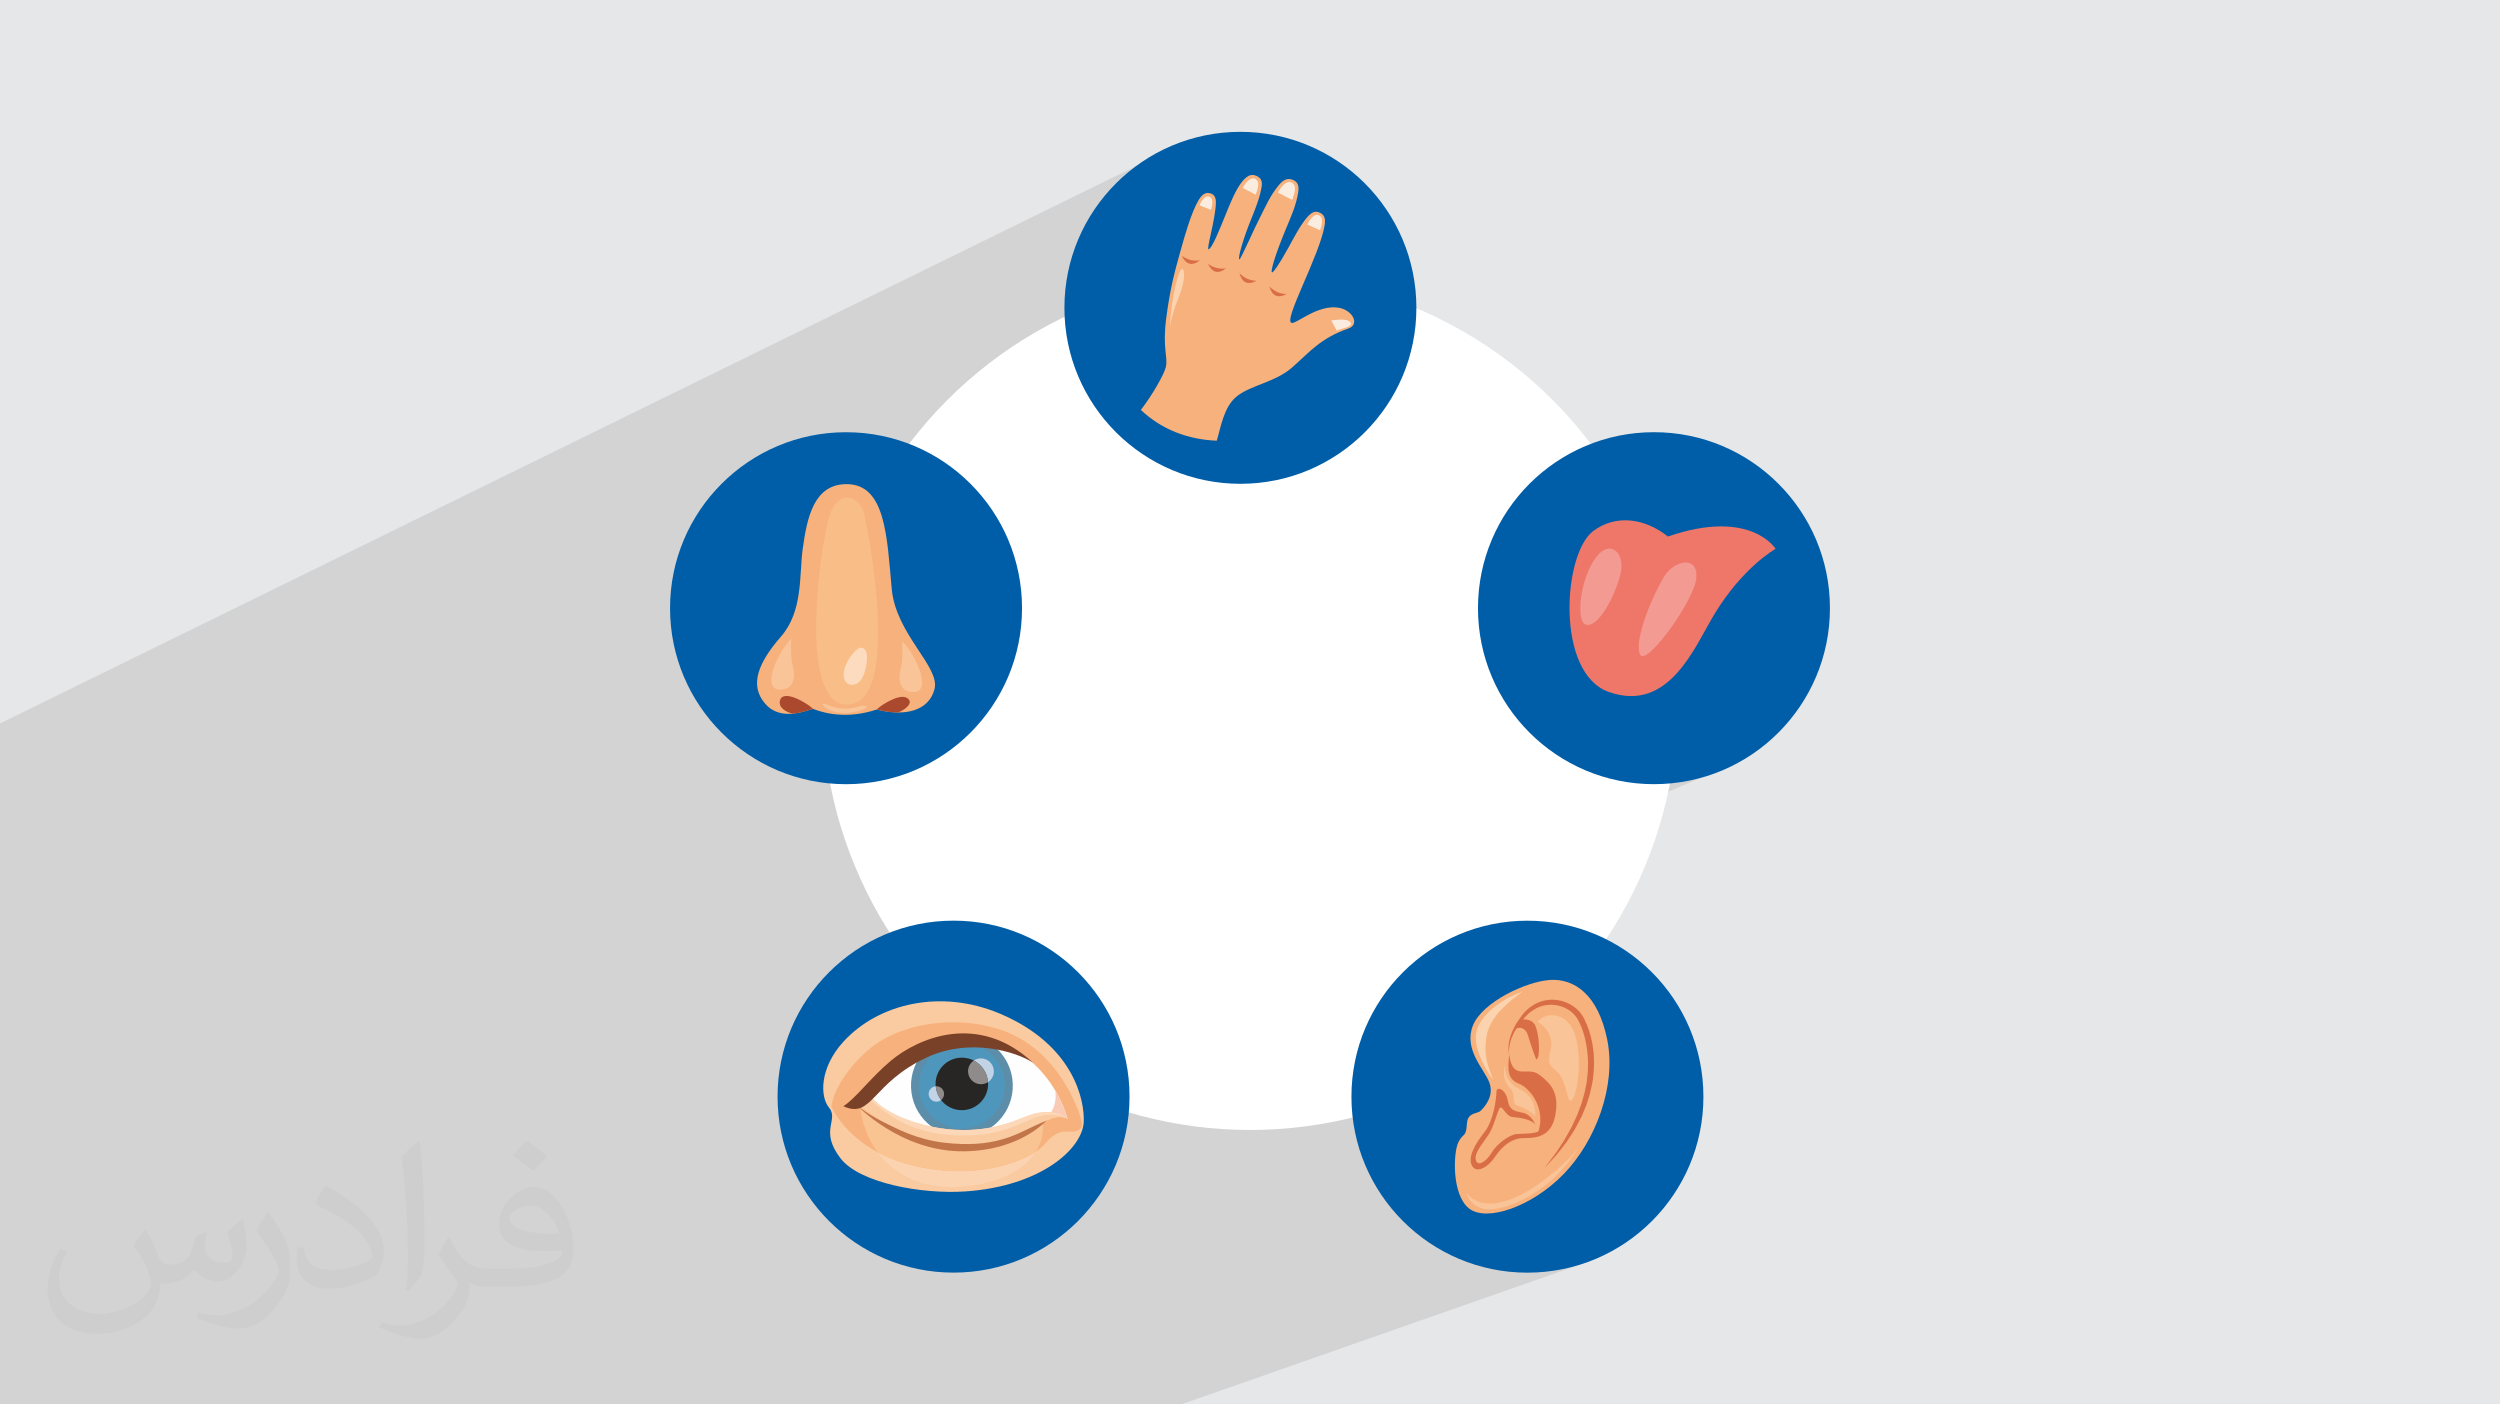
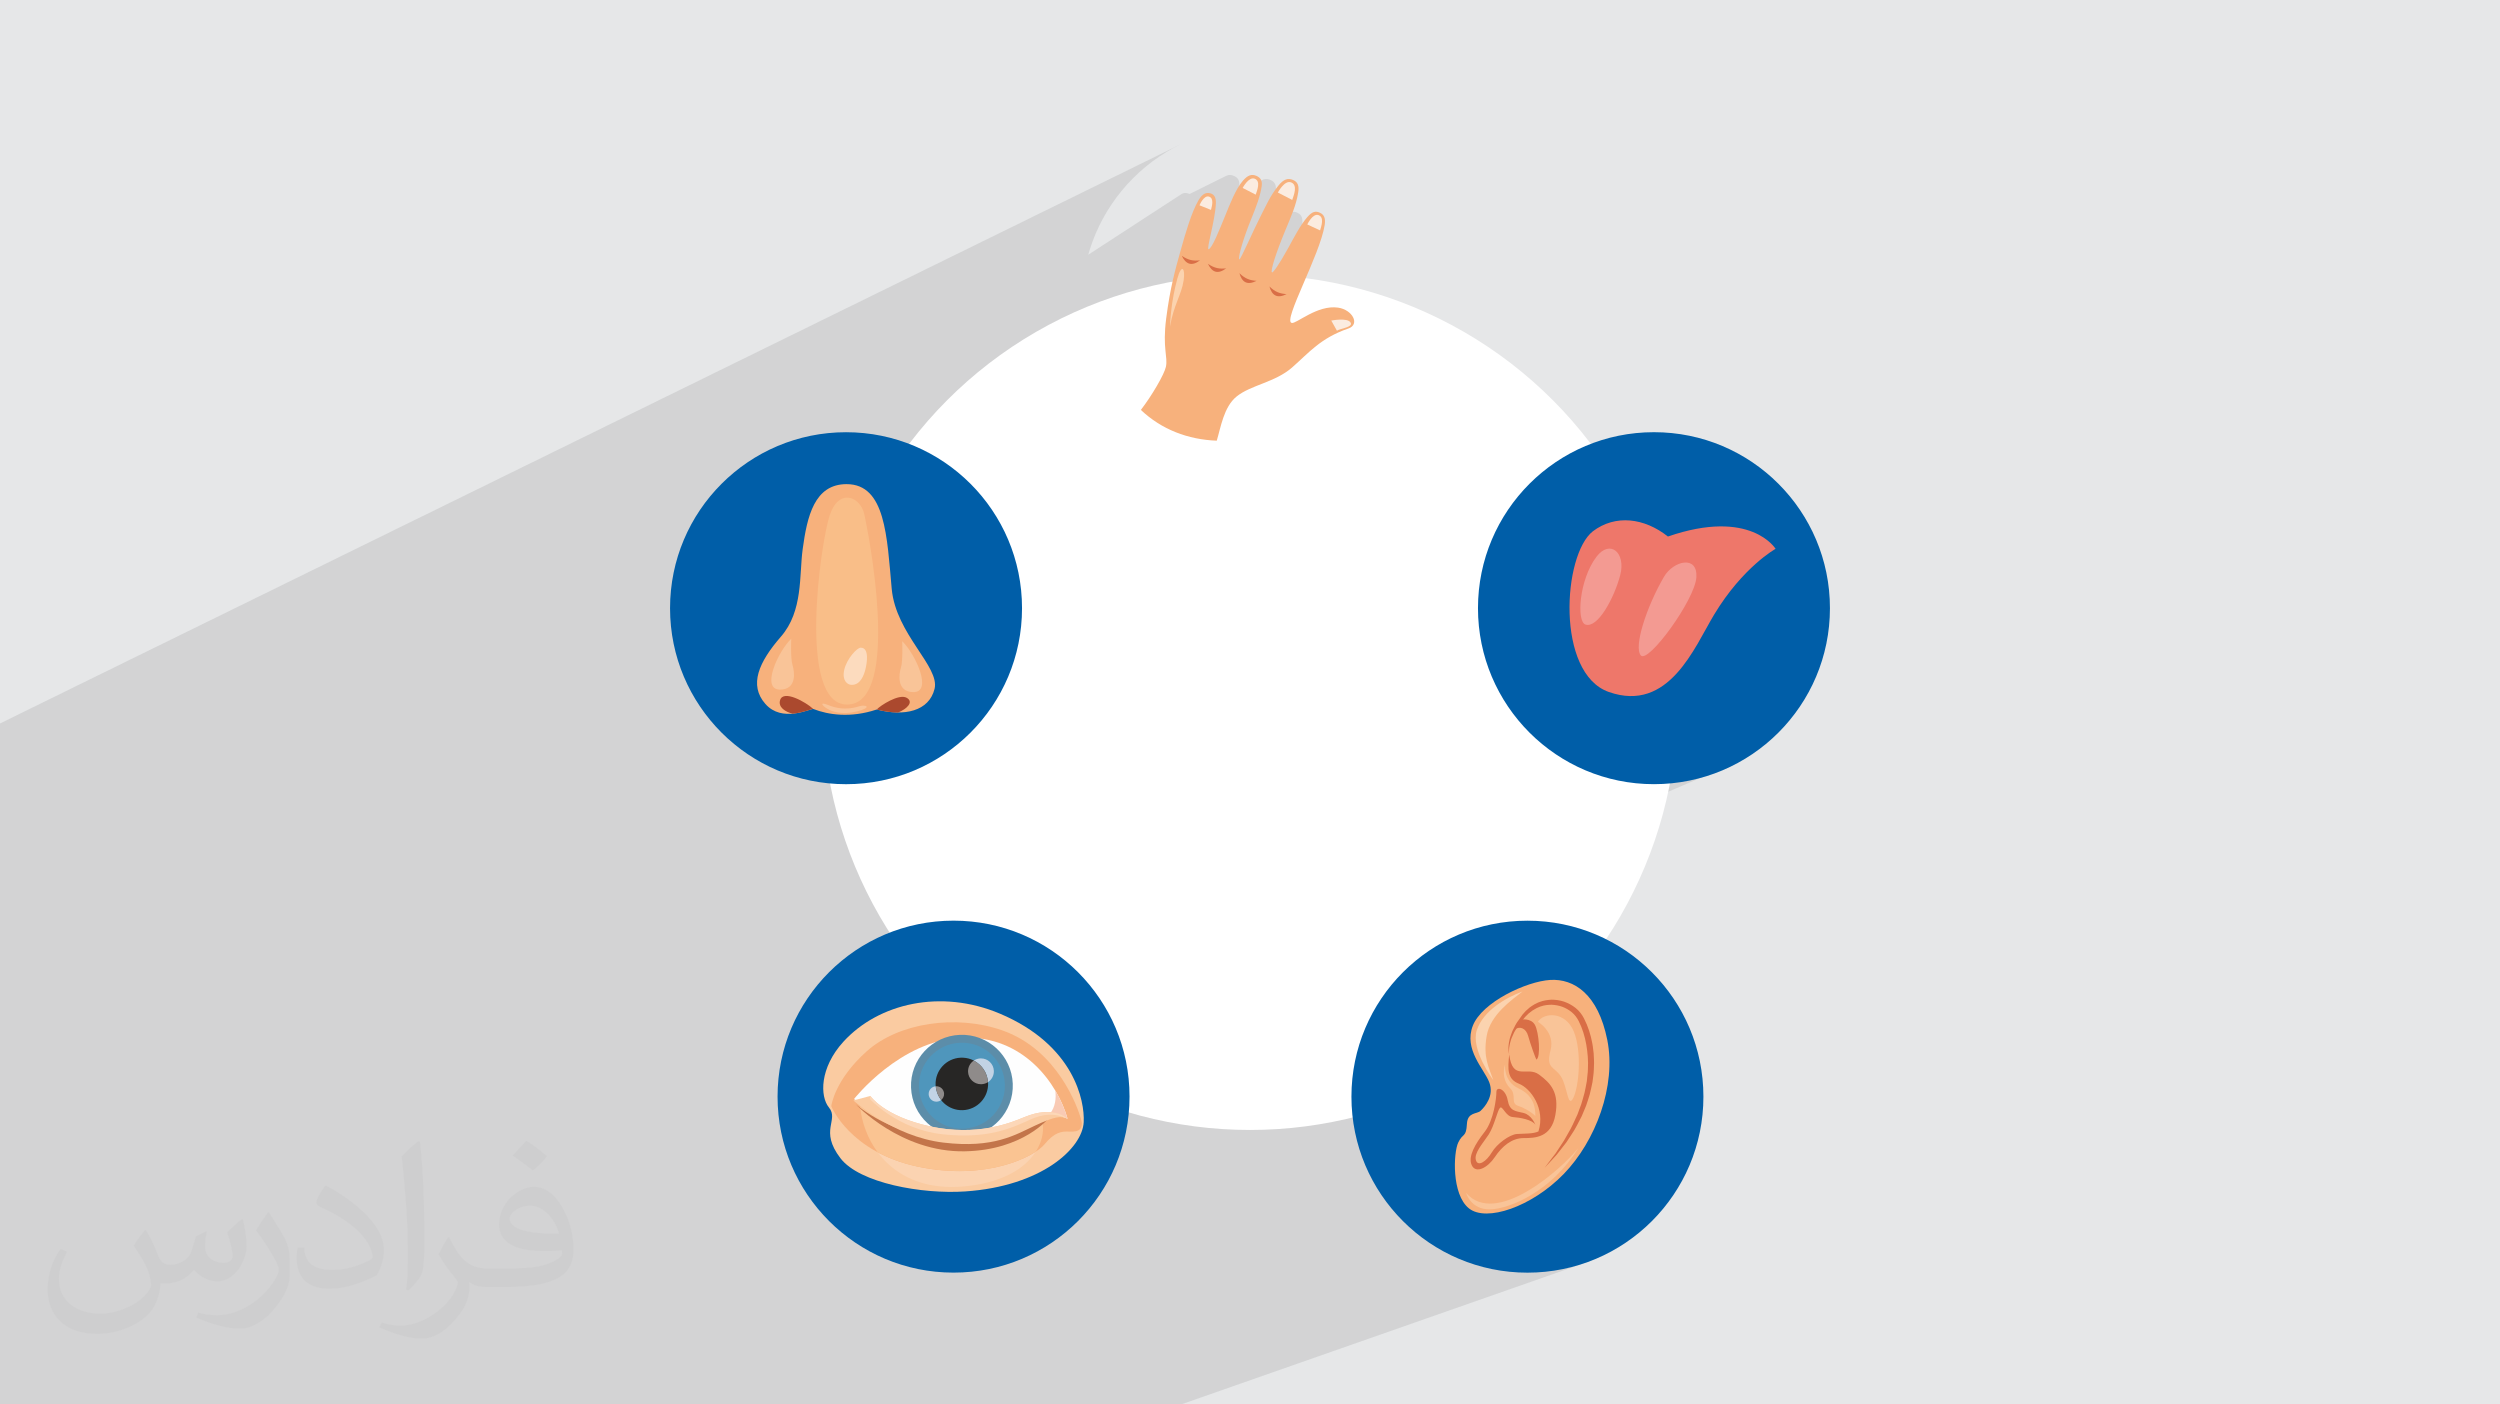
<svg xmlns="http://www.w3.org/2000/svg" xml:space="preserve" width="94.192mm" height="52.917mm" version="1.0" style="shape-rendering:geometricPrecision; text-rendering:geometricPrecision; image-rendering:optimizeQuality; fill-rule:evenodd; clip-rule:evenodd" viewBox="0 0 9404.92 5283.66">
  <defs>
    <style type="text/css">
   
    .fil3 {fill:white}
    .fil13 {fill:#FEFEFE;fill-rule:nonzero}
    .fil9 {fill:#FCDBBE;fill-rule:nonzero}
    .fil21 {fill:#FCD7B8;fill-rule:nonzero}
    .fil11 {fill:#FBD3B1;fill-rule:nonzero}
    .fil24 {fill:#FBD3AF;fill-rule:nonzero}
    .fil10 {fill:#FACBA1;fill-rule:nonzero}
    .fil14 {fill:#F9CAB4;fill-rule:nonzero}
    .fil8 {fill:#F9C498;fill-rule:nonzero}
    .fil12 {fill:#FAC492;fill-rule:nonzero}
    .fil7 {fill:#F9BE88;fill-rule:nonzero}
    .fil5 {fill:#F7B17C;fill-rule:nonzero}
    .fil27 {fill:#F39A92;fill-rule:nonzero}
    .fil26 {fill:#EE776A;fill-rule:nonzero}
    .fil25 {fill:#FBECE0;fill-rule:nonzero}
    .fil23 {fill:#D96E46;fill-rule:nonzero}
    .fil22 {fill:#7A4129;fill-rule:nonzero}
    .fil20 {fill:#C3754A;fill-rule:nonzero}
    .fil6 {fill:#AB492E;fill-rule:nonzero}
    .fil18 {fill:#C2D3E5;fill-rule:nonzero}
    .fil19 {fill:#8F8B8A;fill-rule:nonzero}
    .fil15 {fill:#5C8DA9;fill-rule:nonzero}
    .fil16 {fill:#4F96BC;fill-rule:nonzero}
    .fil17 {fill:#272625;fill-rule:nonzero}
    .fil4 {fill:#005EA8;fill-rule:nonzero}
    .fil2 {fill:#373435;fill-opacity:0.031}
    .fil1 {fill:#2B2A29;fill-opacity:0.102}
    .fil0 {fill:#E6E7E8}
   
  </style>
  </defs>
  <g id="Layer_x0020_1">
    <polygon class="fil0" points="-0,0 9404.92,0 9404.92,5283.66 -0,5283.66 " />
    <polygon class="fil1" points="-0,4960.98 -0,4950.45 -0,4923.07 -0,4900.87 -0,4880.61 -0,4835.42 -0,4776.06 -0,4764.95 -0,4733.8 -0,4650.34 -0,4408.16 -0,4401.5 -0,4349.89 -0,4203.78 -0,4185.64 -0,4162.16 -0,4149.09 -0,4143.6 -0,4132.38 -0,4120.65 -0,4117.69 -0,4086.26 -0,4078.39 -0,4060.57 -0,4040.04 -0,4037.09 -0,4023.59 -0,4022.08 -0,4007.1 -0,3987.16 -0,3956.52 -0,3949.61 -0,3949.11 -0,3948.1 -0,3926.51 -0,3920.95 -0,3905.26 -0,3904.36 -0,3769.76 -0,3762.81 -0,3753.57 -0,3655.08 -0,3655.01 -0,3650.23 -0,3646.18 -0,3606.19 -0,3603.5 -0,3599.96 -0,3595.7 -0,3595.49 -0,3590.72 -0,3553.85 -0,3522.21 -0,3502.37 -0,3499.88 -0,3499.18 -0,3457.12 -0,3401.74 -0,3397.58 -0,3364.74 -0,3345.27 -0,3322.29 -0,3319.4 -0,3307.21 -0,3306.54 -0,3303.61 -0,3253.9 -0,3242.32 -0,3231.98 -0,3218.47 -0,3208.56 -0,3202.64 -0,3185.88 -0,3185.24 -0,3184.88 -0,3172.54 -0,3172.45 -0,3172.35 -0,3151.95 -0,3149.94 -0,3147.89 -0,3125.64 -0,3103.69 -0,3098.41 -0,3094.42 -0,3084.95 -0,3084.78 -0,3074.18 -0,3051.05 -0,3035.35 -0,3033 -0,3022.19 -0,3021.23 -0,3005 -0,2999.72 -0,2985.99 -0,2978.92 -0,2965.68 -0,2962.52 -0,2961.54 -0,2949.12 -0,2948.72 -0,2943.85 -0,2935.89 -0,2721.63 4444.24,541.26 4415.69,555.89 4387.97,571.82 4361.11,589.05 4335.15,607.51 4310.13,627.16 4286.11,647.97 4263.12,669.89 4241.2,692.88 4220.39,716.9 4200.74,741.92 4182.28,767.88 4165.05,794.74 4149.12,822.46 4134.49,851.01 4121.24,880.34 4109.38,910.4 4098.97,941.17 4094.12,958.23 4446.4,729.02 4451.96,726.86 4457.46,725.97 4462.91,726.15 4468.32,727.23 4472.9,728.85 4474.92,729.95 4610.24,662.85 4616.3,660 4622.38,658.47 4628.55,658.23 4634.91,659.27 4641.54,661.56 4646.92,664.21 4651.59,667.37 4655.48,671.1 4658.54,675.51 4660.72,680.66 4661.97,686.66 4662.23,693.58 4661.45,701.53 4660.26,708.6 4658.88,715.66 4657.46,722.11 4745.57,678.61 4752.34,675.38 4759.14,673.69 4766.09,673.5 4773.24,674.79 4780.67,677.52 4786.23,680.55 4790.91,684.21 4794.65,688.64 4797.45,693.92 4799.28,700.14 4800.11,707.42 4799.93,715.85 4798.71,725.53 4797.1,734.3 4795.27,742.91 4793.24,751.38 4791.02,759.76 4788.6,768.08 4786,776.36 4783.22,784.66 4780.26,792.99 4777.14,801.4 4773.85,809.91 4770.41,818.57 4766.81,827.4 4763.08,836.44 4759.26,845.59 4852.18,800.17 4857.88,797.72 4863.52,796.58 4869.21,796.7 4875.05,798.01 4881.13,800.47 4886.04,803.24 4890.32,806.63 4893.88,810.74 4896.66,815.7 4898.58,821.61 4899.6,828.61 4899.62,836.79 4898.58,846.3 4896.57,857.36 4893.88,869.13 4890.59,881.57 4886.73,894.58 4882.37,908.11 4877.56,922.07 4872.35,936.41 4866.81,951.07 4860.98,965.96 4854.92,981 4848.69,996.16 4842.34,1011.35 4835.92,1026.49 4829.49,1041.52 4823.11,1056.38 4816.83,1070.99 4810.7,1085.29 4804.78,1099.2 4799.12,1112.65 4793.78,1125.58 4788.82,1137.92 4784.29,1149.6 4780.24,1160.54 4776.73,1170.7 4773.81,1179.97 4771.54,1188.32 4769.98,1195.65 4769.17,1201.91 4769.17,1207.02 4770.04,1210.93 4771.84,1213.54 4773.75,1214.42 4851.05,1177.43 4863.91,1171.7 4877.3,1166.51 4891.12,1162.12 4905.26,1158.77 4919.66,1156.67 4934.2,1156.09 4948.8,1157.25 4967.96,1162.26 4984.17,1170.7 4996.87,1181.53 5005.47,1193.73 5009.44,1206.28 5008.2,1218.16 5001.18,1228.32 4987.83,1235.76 4901.32,1276.87 4891.45,1283.27 4878.64,1292.33 4866.43,1301.65 4854.71,1311.2 4843.35,1320.97 4832.21,1330.92 4821.21,1341.02 4810.2,1351.24 4799.06,1361.58 4787.67,1371.99 4775.92,1382.47 4763.64,1392.43 4750.82,1401.44 4737.56,1409.59 4723.94,1417 4710.06,1423.81 4567.64,1491.28 4567.33,1491.51 4558.61,1499.32 4550.72,1507.95 4543.59,1517.28 4537.16,1527.23 4531.37,1537.69 4526.16,1548.57 4521.46,1559.75 4517.22,1571.14 4513.39,1582.65 4509.88,1594.17 4506.66,1605.59 4503.64,1616.82 4500.78,1627.77 4498.01,1638.32 4495.28,1648.37 4492.52,1657.84 4290.57,1752.78 4294.47,1754.77 4323.79,1768.02 4353.86,1779.89 4384.62,1790.29 4416.03,1799.22 4448.07,1806.6 4480.67,1812.43 4513.81,1816.64 4547.43,1819.2 4581.49,1820.05 4615.56,1819.2 4649.18,1816.64 4682.31,1812.43 4714.91,1806.6 4746.94,1799.22 4778.37,1790.29 4809.12,1779.89 4839.18,1768.02 4868.51,1754.77 3371.4,2447.38 3371.6,2447.68 3379.04,2458.98 3386.26,2470.03 3393.18,2480.82 3399.75,2491.38 3405.9,2501.68 3411.59,2511.74 3416.72,2521.56 3421.25,2531.14 3425.11,2540.47 3428.25,2549.58 3430.6,2558.46 3432.1,2567.09 3432.68,2575.51 3432.3,2583.7 3430.88,2591.66 3426.12,2606.62 3419.79,2620.14 3411.96,2632.23 3402.73,2642.92 3392.17,2652.21 3380.37,2660.15 3367.42,2666.73 3100.35,2788.64 3101.69,2806.37 3111.93,2886.89 3123.1,2949.47 3131.96,2949.26 3165.58,2946.7 3198.72,2942.49 3231.32,2936.66 3263.35,2929.28 3281.25,2924.18 6049.34,1677.92 6020.02,1691.17 5991.47,1705.8 5963.74,1721.73 5936.88,1738.96 5910.93,1757.42 5885.92,1777.07 5861.9,1797.88 5838.9,1819.8 5816.98,1842.79 5796.17,1866.81 5776.51,1891.83 5758.06,1917.79 5740.84,1944.65 5724.9,1972.37 5710.28,2000.92 5697.03,2030.25 5685.16,2060.31 5674.76,2091.07 5665.83,2122.5 5660.36,2146.2 6057.33,1970.59 6074.8,1964.75 6092.58,1960.6 6110.59,1958.14 6128.78,1957.3 6147.07,1958.08 6165.42,1960.43 6183.74,1964.33 6201.98,1969.73 6220.07,1976.63 6237.96,1984.96 6255.56,1994.72 6272.83,2005.87 6289.7,2018.37 6318.26,2009.06 6345.57,2001.2 6371.65,1994.72 6396.53,1989.54 6420.21,1985.58 6442.74,1982.78 6464.11,1981.05 6484.37,1980.32 6503.54,1980.51 6521.65,1981.54 6538.69,1983.35 6554.71,1985.84 6569.72,1988.97 6583.76,1992.62 6596.84,1996.76 6608.98,2001.27 6620.21,2006.1 6630.55,2011.18 6640.03,2016.41 6648.65,2021.73 6656.46,2027.05 6663.47,2032.32 6669.7,2037.45 6675.18,2042.35 6679.94,2046.96 6683.97,2051.21 6687.34,2055.01 6690.03,2058.29 6692.09,2060.97 6693.53,2062.99 6694.38,2064.24 6694.65,2064.68 6693.25,2065.49 6689.16,2067.95 6682.59,2072.12 6673.76,2078.08 6662.84,2085.89 6650.05,2095.62 6635.58,2107.32 6619.65,2121.07 6602.44,2136.91 6584.16,2154.95 6565.02,2175.21 6545.21,2197.77 6524.94,2222.7 6504.4,2250.07 6483.79,2279.94 6463.33,2312.37 6456.35,2324.2 6449.21,2336.67 6441.9,2349.72 6434.41,2363.26 6426.7,2377.2 6418.76,2391.46 6410.57,2405.97 6402.12,2420.62 6393.38,2435.34 6384.32,2450.06 6374.95,2464.68 6365.22,2479.13 6355.13,2493.31 6344.64,2507.15 6333.75,2520.56 6322.44,2533.47 6310.68,2545.8 6298.45,2557.44 6285.74,2568.32 6272.52,2578.37 6258.77,2587.49 6244.49,2595.61 6229.63,2602.64 5847.7,2764.49 5861.9,2778.02 5886,2755.41 5911.01,2775.06 5936.96,2793.52 5963.82,2810.74 5991.55,2826.68 6020.1,2841.31 6049.42,2854.56 6079.49,2866.42 6110.24,2876.82 6141.66,2885.75 6173.69,2893.14 6206.29,2898.96 6239.42,2903.17 6273.04,2905.73 6307.11,2906.59 6341.18,2905.73 6374.8,2903.17 6407.94,2898.96 6440.54,2893.14 6472.57,2885.75 6503.98,2876.82 6534.75,2866.42 6564.81,2854.56 3914.08,3991.03 3922.54,4002.83 3932.14,4017.44 3940.86,4031.98 3948.76,4046.4 3955.86,4060.67 3959.66,4069.09 3999.39,4089.44 5403.55,3515.65 5374.22,3528.9 5345.68,3543.53 5317.95,3559.46 5291.09,3576.69 5265.13,3595.15 5240.12,3614.8 5216.09,3635.61 5193.11,3657.53 5171.18,3680.52 5150.37,3704.54 5130.72,3729.55 5112.26,3755.51 5095.04,3782.37 5079.1,3810.1 5064.47,3838.65 5051.22,3867.97 5039.36,3898.04 5028.96,3928.8 5020.03,3960.22 5019.55,3962.31 5646.78,3710.94 5668.61,3703.2 5689.84,3696.79 5710.16,3691.81 5729.26,3688.36 5746.84,3686.5 5763.58,3686.23 5780.29,3687.54 5796.85,3690.48 5813.21,3695.15 5829.26,3701.6 5844.94,3709.92 5860.14,3720.18 5874.79,3732.46 5888.78,3746.83 5902.06,3763.36 5914.53,3782.14 5926.1,3803.23 5936.69,3826.71 5946.21,3852.65 5954.59,3881.12 5961.71,3912.22 5964.62,3928.52 5966.89,3945.02 5968.51,3961.67 5969.52,3978.46 5969.91,3995.36 5969.71,4012.36 5968.93,4029.43 5967.59,4046.55 5965.67,4063.7 5963.22,4080.86 5960.24,4098.01 5956.73,4115.11 5952.72,4132.16 5948.21,4149.14 5943.24,4166.01 5937.79,4182.76 5931.89,4199.36 5925.55,4215.81 5918.79,4232.06 5911.61,4248.11 5904.02,4263.92 5896.05,4279.48 5887.71,4294.77 5879,4309.77 5869.94,4324.44 5860.55,4338.78 5850.83,4352.75 5840.8,4366.35 5830.47,4379.54 5819.86,4392.3 5808.99,4404.62 5797.84,4416.47 5786.44,4427.89 5774.76,4438.91 5762.84,4449.52 5750.7,4459.74 5738.39,4469.53 5827.36,4472.58 5814.76,4481.52 5802.07,4490 5789.3,4498.04 5776.48,4505.63 5763.67,4512.74 5750.86,4519.38 5738.11,4525.53 5725.42,4531.19 5712.84,4536.35 5382.79,4661.41 5392.53,4668.33 5419.39,4685.56 5447.11,4701.49 5475.66,4716.12 5504.99,4729.37 5535.05,4741.23 5565.81,4751.64 5597.24,4760.56 5629.27,4767.95 5661.87,4773.77 5695,4777.99 5728.63,4780.54 5762.7,4781.4 5796.76,4780.54 5830.38,4777.99 5863.51,4773.77 5896.11,4767.95 5928.15,4760.56 5959.57,4751.64 5990.32,4741.23 4442.6,5283.66 4327.59,5283.66 3655.82,5283.66 3618.69,5283.66 3566.13,5283.66 3518.07,5283.66 3393.44,5283.66 3348.6,5283.66 3332.06,5283.66 3328.33,5283.66 3300.38,5283.66 3258.85,5283.66 3211.84,5283.66 3179.08,5283.66 3155.41,5283.66 3124.31,5283.66 3113.05,5283.66 3085.82,5283.66 3066.19,5283.66 3047.12,5283.66 3038.78,5283.66 3038.65,5283.66 3030.68,5283.66 3021.25,5283.66 2981.64,5283.66 2967.67,5283.66 2940.96,5283.66 2889.13,5283.66 2876.35,5283.66 2858.23,5283.66 2855.02,5283.66 2852.63,5283.66 2819.7,5283.66 2756.75,5283.66 2736.66,5283.66 2705.42,5283.66 2692.56,5283.66 2655.9,5283.66 2654.03,5283.66 2653.31,5283.66 2555.1,5283.66 2544.57,5283.66 2539.03,5283.66 2518.49,5283.66 2463.94,5283.66 2431.73,5283.66 2424.42,5283.66 2392.98,5283.66 2379.8,5283.66 2366.14,5283.66 2325.81,5283.66 2275.52,5283.66 2255.11,5283.66 2247.8,5283.66 2245.13,5283.66 2226.93,5283.66 2204.54,5283.66 2194.13,5283.66 2160.2,5283.66 2152.27,5283.66 2105.16,5283.66 2104.65,5283.66 2079.83,5283.66 2079.03,5283.66 2057.56,5283.66 2055.13,5283.66 2054.48,5283.66 2048.43,5283.66 2024.91,5283.66 2004.56,5283.66 1993.28,5283.66 1971.66,5283.66 1957.15,5283.66 1949.81,5283.66 1948.76,5283.66 1937.06,5283.66 1932.61,5283.66 1920.32,5283.66 1910.38,5283.66 1907.45,5283.66 1760.75,5283.66 1757.4,5283.66 1722.48,5283.66 1657.16,5283.66 1566.05,5283.66 1506.79,5283.66 1472.72,5283.66 1472.67,5283.66 1421.62,5283.66 1401.87,5283.66 1374.48,5283.66 1369.07,5283.66 1293.35,5283.66 1283.19,5283.66 1239.19,5283.66 1229.33,5283.66 1226.6,5283.66 1211.48,5283.66 1174.14,5283.66 1172.4,5283.66 1164.7,5283.66 1161.39,5283.66 1160.66,5283.66 1160.1,5283.66 1119.88,5283.66 1119.75,5283.66 1102.76,5283.66 1076.92,5283.66 1033.34,5283.66 1029.77,5283.66 1001.93,5283.66 906.8,5283.66 871.7,5283.66 861.19,5283.66 846.7,5283.66 797.43,5283.66 779.42,5283.66 772.68,5283.66 700.4,5283.66 698.3,5283.66 692.5,5283.66 688.66,5283.66 686.21,5283.66 684.35,5283.66 683.31,5283.66 667.37,5283.66 594.6,5283.66 552.27,5283.66 549.35,5283.66 540.82,5283.66 472.05,5283.66 470.57,5283.66 468.45,5283.66 455.81,5283.66 424.99,5283.66 406.68,5283.66 398.26,5283.66 387.81,5283.66 385.09,5283.66 355.97,5283.66 282.99,5283.66 278.21,5283.66 254.29,5283.66 242.74,5283.66 212.84,5283.66 187.77,5283.66 184.45,5283.66 182.02,5283.66 177.82,5283.66 141.61,5283.66 91.04,5283.66 27.34,5283.66 -0,5283.66 -0,5275.88 -0,5242.57 -0,5189.22 -0,5122.6 -0,5116.74 -0,5083.64 " />
    <path class="fil2" d="M548.54 4627.69c17.95,27.21 29.6,53.36 40.96,82.43 8.45,16.91 12.93,48.09 52.57,48.09 11.61,0 28.28,-3.42 43.06,-11.61 16.63,-8.73 29.32,-21.94 35.94,-42l15.85 -53.36 38.57 -19.02 2.64 2.64c-5.27,20.09 -6.59,39.36 -6.59,54.43 0,44.63 38.57,61.56 69.22,61.56 17.95,0 34.09,-8.73 34.09,-25.11 0,-21.13 -8.98,-57.06 -20.62,-89.29 17.95,-17.95 35.94,-35.94 56.53,-50.47l3.17 1.6c8.98,38.04 14,75.56 14,100.66 0,24.57 -10.83,51.79 -19.81,69.49 -18.49,34.87 -51.25,62.62 -90.87,62.62 -30.1,0 -63.65,-15.07 -86.66,-43.06l-1.32 0c-21.66,26.96 -55.22,51.25 -108.86,51.25l-16.63 0c-2.64,35.41 -10.29,60.49 -21.94,82.95 -31.95,62.34 -126.81,106.47 -216.1,106.47 -124.17,0 -186.51,-71.59 -186.51,-166.96 0,-58.91 19.27,-113.6 48.88,-152.42l24.29 10.04c-18.49,35.41 -30.91,68.68 -30.91,101.45 0,89.29 72.66,131.83 156.4,131.83 77.68,0 173.83,-49.41 191.28,-106.72 -6.59,-62.62 -30.1,-91.93 -66.04,-148.99 10.83,-19.02 24.83,-38.04 42.28,-58.38l3.17 0 0 0 0 0 -0.02 -0.09zm1432.13 -336.04c26.15,16.39 51.79,35.66 76.87,57.85 -14,19.81 -31.45,37.79 -53.11,53.64 -25.11,-20.34 -50.19,-37.79 -75.84,-56.27 17.42,-19.55 34.62,-38.29 52.04,-55.22l0 0 0 0 0 0 0 0 0 0 0.03 0zm13.47 244.11c-42.28,0 -76.87,27.75 -76.87,48.34 0,44.13 84.53,57.85 185.72,57.31 -12.68,-51.79 -57.06,-105.68 -108.86,-105.68l0.01 0.03zm-94.86 236.19c54.96,0 103.04,-1.6 139.74,-10.83 40.96,-10.29 75.56,-30.91 75.56,-45.17 0,-3.7 0,-8.19 -1.32,-11.89 -22.98,2.11 -49.41,2.11 -72.38,2.11 -74.49,0 -131.55,-16.91 -154.02,-58.66 -5.55,-11.61 -9.51,-24.57 -9.51,-39.36 0,-40.43 17.42,-79.79 48.09,-107 25.61,-22.45 53.89,-36.44 82.67,-36.44 52.04,0 93.51,41.75 122.57,107.54 15.85,35.94 26.68,77.4 26.68,129.72 0,34.87 -9.51,64.19 -31.17,85.85 -40.43,39.11 -114.92,53.89 -229.04,53.89l-51.79 0 0 0 -13.47 0c-28.28,0 -48.62,-5.02 -64.72,-17.42l-2.64 0c0.79,6.59 1.32,12.93 1.32,19.02 0,25.61 -8.45,58.38 -25.61,84.53 -50.72,75.3 -105.68,108.04 -153.24,108.04 -48.09,0 -107,-18.49 -160.11,-42.54l9.51 -18.49c17.17,7.13 40.96,11.89 73.7,11.89 85.85,0 198.66,-82.43 212.66,-163 -3.17,-6.59 -8.98,-15.32 -17.17,-24.57 -25.11,-29.85 -40.96,-54.68 -55.75,-80.83 12.68,-25.11 24.29,-45.17 35.13,-63.4l4.49 -0.53c36.72,74.77 69.99,117.55 144.23,117.55l11.61 0 0 0 53.89 0 0 0 0 0 0 0 0 0 0 0 0.09 0.01zm-371.98 79c6.34,-34.34 6.87,-72.91 6.87,-108.86l0 -53.36c0,-99.6 -12.68,-244.36 -22.98,-338.68 17.95,-19.27 43.06,-42 62.87,-57.31l5.81 1.6c13.47,118.62 16.63,256 16.63,383.06 0,33.3 -1.32,65.79 -4.49,89.55 -1.85,30.1 -19.27,52.83 -56.53,87.7l-8.19 -3.7zm-382.8 -157.19c1.85,46.77 24.83,83.49 105.15,83.49 49.93,0 92.19,-12.93 138.96,-35.13 8.45,-3.7 12.93,-8.73 12.93,-12.93 0,-29.32 -22.45,-68.15 -60.23,-103.55 -36.72,-33.3 -85.34,-62.62 -130.76,-82.18 -15.6,-6.59 -20.62,-13.47 -20.62,-20.09 0,-13.47 17.95,-41.75 32.77,-62.09l5.02 -0.53c52.04,27.21 110.17,67.64 153.24,112.53 39.11,41.47 63.4,83.49 63.4,129.19 0,33.81 -10.29,65.51 -26.96,95.11 -57.06,28.79 -117.83,50.72 -178.06,50.72 -73.17,0 -123.1,-34.34 -123.1,-114.92 0,-8.73 0,-22.19 3.17,-39.64l25.11 0 0 0 0 0 0 0 0 0 0 0 -0.02 0zm-132.37 -132.9l45.45 73.45c16.63,27.21 32.23,56.81 32.23,103.55l0 59.7c0,48.34 -30.91,100.13 -80.83,151.38 -39.11,34.62 -73.7,49.41 -105.68,49.41 -47.55,0 -101.98,-14.79 -164.85,-41.75l7.13 -18.49c19.81,5.27 42.79,9.77 71.06,9.77 90.36,-0.53 182.8,-66.57 225.08,-147.15 5.02,-9.26 6.87,-17.95 6.87,-24.04 0,-9.26 -5.02,-19.55 -8.98,-28.79 -22.98,-43.31 -48.62,-82.95 -76.87,-119.68 14.79,-23.25 29.6,-45.7 45.7,-67.9l3.7 0.53 0 0 0 0 0 0 0 0 0 0 -0.02 0.01z" />
    <circle class="fil3" cx="4702.46" cy="2641.84" r="1609.07" />
    <g id="_2038636548288">
      <path class="fil4" d="M3844.82 2288.08c0,365.63 -296.41,662.04 -662.06,662.04 -365.64,0 -662.05,-296.41 -662.05,-662.04 0,-365.66 296.41,-662.07 662.05,-662.07 365.65,0 662.06,296.41 662.06,662.07z" />
      <path class="fil5" d="M3184.99 1821.29c-121.45,0 -148.66,121.41 -165.4,244.91 -13.33,98.3 2.11,232.4 -81.66,328.67 -83.73,96.32 -121.42,182.14 -58.61,253.31 62.78,71.17 165.38,18.85 180.03,18.85 56.59,22.23 140.63,34.95 238.66,2.1 104.67,27.21 196.78,6.28 217.74,-77.47 20.94,-83.73 -145.6,-205.41 -161.21,-376.82 -17.81,-195.69 -23.03,-393.54 -169.55,-393.54z" />
      <path class="fil6" d="M2934.8 2633.52c-8.64,27.33 20.32,44.77 47.06,51.33 37.76,-3.35 69.79,-17.82 77.49,-17.82 -28.28,-26.14 -111.98,-73.28 -124.55,-33.51z" />
      <path class="fil6" d="M3411.05 2625.15c-29.32,-16.75 -99.42,29.33 -113.04,43.98 28.2,7.32 55.45,11.11 80.7,11.18 32.38,-12.96 60.37,-39.13 32.34,-55.17z" />
      <path class="fil7" d="M3251.44 1934.69c-14.24,-66.36 -95.79,-100.86 -130.35,4.58 -34.5,105.42 -121.6,711.22 65.25,711.22 186.84,0 103.82,-534.89 65.1,-715.81z" />
      <path class="fil8" d="M2976.66 2402.75c-50.24,48.62 -116.24,193.42 -40.82,191.52 62.79,-1.56 53.38,-67.5 45.53,-92.63 -7.88,-25.11 -4.71,-98.89 -4.71,-98.89z" />
      <path class="fil8" d="M3394.1 2412.12c50.24,48.7 116.24,193.46 40.81,191.59 -62.78,-1.58 -53.37,-67.55 -45.52,-92.65 7.86,-25.11 4.71,-98.94 4.71,-98.94z" />
      <path class="fil9" d="M3255.59 2518.3c-5.16,20.16 -18.21,60.23 -53.59,58.03 -13.44,-0.86 -35.18,-15.28 -26.02,-56.37 9.41,-42 48.51,-83.49 61.93,-83.49 33.19,0 23.76,58.08 17.68,81.84z" />
      <path class="fil8" d="M3117.17 2652.94c-36.8,-14.96 -23.76,2.19 -6.07,12.69 17.69,10.51 55.27,25.42 113.31,10.51 58,-14.93 33.94,-25.77 10.49,-19.91 -8.86,2.2 -56.4,21.54 -117.73,-3.3z" />
      <path class="fil4" d="M4249.26 4125.48c0,365.66 -296.41,662.07 -662.05,662.07 -365.65,0 -662.06,-296.41 -662.06,-662.07 0,-365.63 296.41,-662.04 662.06,-662.04 365.64,0 662.05,296.41 662.05,662.04z" />
      <path class="fil10" d="M4076.9 4221.27c4.03,-79.23 -35.53,-289.61 -314.84,-407.79 -222.29,-94.09 -457.12,-38.96 -588.85,105.04 -90.59,99.04 -88.54,206.55 -54.93,247.56 39.51,48.17 -37.54,85.55 43.67,191.38 71.76,93.52 306.85,135.73 469.39,124.66 286.51,-19.51 440.5,-161.65 445.56,-260.85z" />
      <path class="fil11" d="M3920.08 4213.21c22.32,85.8 -48.31,228.02 -294.75,250.15 -246.45,22.16 -373.16,-139.94 -389.96,-302.05 234.92,172.74 476.42,131.76 684.71,51.9z" />
      <path class="fil5" d="M4023.83 4257.07c36.67,2 53.59,-10.76 42.48,-48.89 -11.1,-38.14 -85.29,-258.34 -295.93,-332.04 -172.77,-60.45 -388.55,-29.31 -509.34,78.35 -122.59,109.23 -133.85,206.82 -133.85,206.82 0,0 68.36,172.89 326.01,227.62 257.65,54.71 438.27,-38.07 476.05,-83.88 37.77,-45.8 63.66,-49.69 94.59,-47.98z" />
      <path class="fil12" d="M3453.19 4388.93c-60.35,-12.81 -110.3,-32.13 -151.44,-54.16 -38.09,-51.23 -60.06,-112.34 -66.39,-173.46 234.92,172.74 476.42,131.76 684.71,51.9 8.96,34.42 2.93,77.93 -23.4,119.14 -70.72,46.42 -230.87,101.7 -443.48,56.57z" />
      <path class="fil13" d="M4016.09 4208.33c-38.04,-132.28 -165.17,-313.47 -397.41,-304.54 -232.24,8.92 -405.91,230.74 -405.91,230.74 0,0 212.14,151.66 428.89,140.11 193.43,-10.32 241.02,-76.75 294.68,-85.58 24.17,-3.96 79.74,19.27 79.74,19.27z" />
      <path class="fil14" d="M4016.09 4208.33c0,0 -38.75,-16.22 -65.61,-19.24 19.84,-24.96 23.3,-59.17 19.57,-86.32 21.18,35.73 36.44,72.19 46.04,105.56z" />
      <path class="fil15" d="M3427.31 4091.73c4.06,105.69 93.02,188.07 198.7,184 105.69,-4.07 188.07,-93.03 184,-198.69 -4.05,-105.69 -93.02,-188.07 -198.7,-183.99 -105.68,4.03 -188.06,93.02 -184,198.68z" />
      <path class="fil16" d="M3457.06 4090.59c3.42,89.25 78.57,158.82 167.82,155.39 89.25,-3.42 158.83,-78.58 155.39,-167.81 -3.42,-89.25 -78.56,-158.84 -167.82,-155.39 -89.25,3.42 -158.83,78.56 -155.39,167.81z" />
      <path class="fil17" d="M3519.66 4081.47c2.1,54.54 48.01,97.04 102.53,94.95 54.54,-2.1 97.04,-48 94.96,-102.53 -2.1,-54.53 -48.01,-97.03 -102.54,-94.94 -54.53,2.09 -97.04,48 -94.95,102.52z" />
-       <path class="fil18" d="M3716.98 4070.83c-2.46,-35.63 -23.63,-65.77 -53.49,-81.1 7.18,-4.77 15.73,-7.69 24.97,-8.06 0.63,-0.02 1.26,-0.02 1.88,-0.02 25.97,0 47.52,20.53 48.52,46.7 0.68,17.64 -8.14,33.44 -21.88,42.48z" />
+       <path class="fil18" d="M3716.98 4070.83c-2.46,-35.63 -23.63,-65.77 -53.49,-81.1 7.18,-4.77 15.73,-7.69 24.97,-8.06 0.63,-0.02 1.26,-0.02 1.88,-0.02 25.97,0 47.52,20.53 48.52,46.7 0.68,17.64 -8.14,33.44 -21.88,42.48" />
      <path class="fil19" d="M3690.29 4078.78c-25.96,0 -47.49,-20.55 -48.5,-46.69 -0.67,-17.57 8.06,-33.32 21.7,-42.37 29.85,15.33 51.03,45.47 53.49,81.1 -7.14,4.71 -15.62,7.57 -24.78,7.94 -0.64,0.02 -1.27,0.02 -1.91,0.02z" />
      <path class="fil18" d="M3522.62 4144.46c-15.52,0 -28.39,-12.27 -28.99,-27.89 -0.59,-15.53 11.08,-28.67 26.35,-30.04 1.75,19.54 9.13,37.33 20.45,51.87 -4.62,3.57 -10.37,5.82 -16.67,6.06 -0.38,0 -0.76,0 -1.14,0z" />
      <path class="fil19" d="M3540.43 4138.39c-11.32,-14.54 -18.7,-32.33 -20.45,-51.87 0.52,-0.05 1.03,-0.07 1.55,-0.1 0.38,0 0.76,-0.02 1.14,-0.02 15.52,0 28.39,12.29 28.99,27.92 0.37,9.74 -4.08,18.53 -11.22,24.07z" />
      <path class="fil20" d="M3946.68 4205.05c0,0 -96.13,122.03 -317.34,126.16 -240.91,4.46 -410.07,-177.12 -410.07,-177.12 0,0 145.27,130.3 355.45,124.41 210.17,-5.88 371.96,-73.45 371.96,-73.45z" />
      <path class="fil10" d="M4016.09 4208.33c-25.41,-10.74 -46.55,-8.97 -121.41,25.72 -74.85,34.7 -155.77,86.99 -345.65,64.39 -189.87,-22.6 -338.79,-158.64 -338.79,-158.64l63.96 -16.9c0,0 51.18,77.1 226.2,114.73 175.03,37.63 299.7,-12.69 352.58,-34.77 112,-46.72 163.1,5.47 163.1,5.47z" />
      <path class="fil21" d="M4016.09 4208.33c-25.41,-10.74 -68.98,-29.7 -143.82,5 -74.85,34.72 -163,71.26 -326.07,53.82 -169.47,-18.11 -273.85,-132.89 -273.85,-132.89l1.86 -11.36c0,0 51.18,77.1 226.2,114.73 175.03,37.63 299.7,-12.69 352.58,-34.77 112,-46.72 163.1,5.47 163.1,5.47z" />
-       <path class="fil22" d="M3886.59 3998.09c-63.33,-41.92 -237.21,-94.67 -397.17,-21.37 -211.31,96.84 -206.99,234.56 -316.9,184.79 44.29,-26.76 102.13,-106.9 178.58,-170.79 100.37,-83.9 326.98,-186.14 535.49,7.37z" />
      <path class="fil4" d="M6408.17 4125.68c0,365.63 -296.41,662.04 -662.04,662.04 -365.66,0 -662.07,-296.41 -662.07,-662.04 0,-365.66 296.41,-662.07 662.07,-662.07 365.63,0 662.04,296.41 662.04,662.07z" />
      <path class="fil5" d="M5569.58 4179.2c16.07,-14.94 52.8,-57.07 32.82,-108.03 -20.06,-51.01 -96.35,-123.01 -61.76,-212.19 34.55,-89.22 201.91,-167.05 291.07,-172.49 89.27,-5.47 180.28,52.8 214.87,225.72 34.55,172.93 -43.71,380.43 -163.87,504.26 -120.13,123.8 -291.29,182.05 -356.81,129.22 -65.52,-52.79 -58.22,-209.31 -40.04,-247.56 18.21,-38.21 29.67,-16.7 32.77,-70.99 2.47,-43.63 37.73,-35.71 50.94,-47.95z" />
      <path class="fil23" d="M5776 4231.29c0,0 -13.51,-36.66 -44.38,-44.38 -30.85,-7.71 -52.06,-5.81 -59.8,-48.22 -7.69,-42.44 -42.42,-54.04 -42.42,-30.88 0,23.14 -9.71,106.11 -44.42,150.44 -34.72,44.37 -63.65,92.65 -48.2,125.42 15.43,32.8 59.83,9.64 86.81,-30.87 27.01,-40.51 63.65,-71.36 108.03,-71.36 44.38,0 104.18,-1.95 119.59,-86.81 15.45,-84.89 -17.32,-119.61 -61.71,-152.41 -44.37,-32.77 -98.81,27.13 -111.92,-75.23 -5.76,55.96 -7.71,92.55 36.69,109.97 44.37,17.32 100.32,94.5 73.28,179.39 -19.29,9.66 -54.01,7.74 -81.02,9.66 -26.98,1.93 -75.21,36.61 -94.55,69.41 -19.27,32.82 -52.07,55.97 -59.78,28.93 -7.74,-26.95 26.98,-63.62 48.22,-96.41 21.25,-32.82 32.8,-90.66 42.46,-100.34 9.64,-9.62 21.25,32.82 48.23,34.72 27.01,1.97 73.33,9.66 84.89,28.98z" />
      <path class="fil23" d="M5720.03 3835.82c0,0 38.61,-7.74 54.02,19.27 15.45,27.01 23.16,121.54 5.81,131.19 -1.97,-1.95 -23.16,-59.78 -30.89,-88.76 -7.74,-28.91 -30.85,-38.57 -50.12,-25.04 0,-19.34 21.19,-36.66 21.19,-36.66z" />
      <path class="fil23" d="M5677.57 3966.99c0,0 -0.27,-0.97 -0.76,-2.87 -0.27,-1.9 -0.97,-4.72 -1.46,-8.48 -0.15,-3.76 -0.76,-8.5 -0.64,-13.99 0.49,-5.45 0.27,-11.95 1.73,-18.9 1.75,-6.85 2.46,-14.89 5.51,-22.97 1.46,-4.04 2.97,-8.28 4.49,-12.64 1.58,-4.39 3.11,-9.03 5.61,-13.33 4.73,-8.68 8.88,-18.61 15.09,-27.92 6.43,-9.32 12.73,-18.58 20.52,-29.06 3.99,-4.48 8.11,-9.05 12.25,-13.75 5.05,-4.43 10.15,-8.95 15.38,-13.53 5.66,-3.82 11.31,-7.94 17.51,-11.38 6.49,-2.91 12.65,-6.95 19.74,-8.93 13.75,-5.49 28.96,-7.59 44.43,-8.48 15.55,0.03 31.44,2.25 46.87,7.37 15.23,5.37 30.03,13.09 43.21,23.58 13.16,10.27 24.47,24.79 31.96,39.72 15.16,29.31 25.23,61.24 31.2,93.69 1.82,8.09 2.31,16.37 3.51,24.49l1.53 12.25 0.65 12.34c0.27,8.21 1.03,16.37 0.86,24.54 -0.25,8.16 -0.52,16.29 -0.79,24.37 -0.35,16.24 -3.37,32.06 -5.12,47.81 -3.4,15.45 -6.24,30.84 -10.2,45.7 -4.73,14.62 -8.6,29.18 -13.8,43 -5.69,13.58 -11.18,26.83 -16.63,39.79 -12.84,24.82 -24.39,48.65 -38.34,68.64 -6.7,10.17 -12.74,20.1 -19.12,29.18 -6.75,8.67 -13.21,16.94 -19.32,24.71 -6.03,7.76 -11.7,14.98 -16.92,21.69 -5.72,6.28 -10.99,12.07 -15.75,17.31 -18.97,20.78 -30.06,32.33 -30.06,32.33 0,0 9.57,-12.98 26.61,-35.21 4.26,-5.52 8.98,-11.68 14.13,-18.36 4.65,-7.07 9.68,-14.69 15.03,-22.8 5.34,-8.16 11.03,-16.77 17.02,-25.87 5.4,-9.44 11.04,-19.39 16.93,-29.79 12.49,-20.35 22.37,-44.25 33.93,-68.8 4.73,-12.71 9.59,-25.82 14.51,-39.18 4.29,-13.5 7.89,-27.57 11.98,-41.77 3.47,-14.27 5.76,-29.1 8.7,-43.91 0.81,-7.51 1.58,-15.05 2.32,-22.7 0.84,-7.59 1.92,-15.18 1.78,-22.89 1.82,-30.75 -0.89,-62.08 -6.19,-92.7 -5.34,-30.68 -14.59,-60.65 -28.24,-87.66 -6.75,-13.18 -14.86,-24.12 -25.85,-33.36 -10.86,-9.05 -23.28,-16 -36.27,-20.97 -13.09,-4.78 -26.74,-6.83 -40.12,-7.59 -13.38,0.32 -26.64,1.43 -38.84,5.79 -6.33,1.38 -11.85,4.85 -17.66,7.09 -5.62,2.84 -10.79,6.36 -16.1,9.37 -4.75,3.69 -9.49,7.35 -14.02,10.91 -4.45,4.44 -8.82,8.76 -13.06,13.04 -7.32,9.12 -14.34,17.81 -21.04,26.14 -6.66,8.46 -11.29,17.57 -16.61,25.63 -2.76,3.94 -4.53,8.26 -6.35,12.34 -1.85,4.12 -3.65,8.06 -5.32,11.85 -3.6,7.55 -4.88,15.14 -7.13,21.74 -1.9,6.65 -2.24,12.86 -3.39,18.16 -0.69,5.32 -0.57,9.95 -0.84,13.73 0.1,3.74 0.37,6.57 0.47,8.5 0.37,1.97 0.49,2.94 0.49,2.94z" />
      <path class="fil24" d="M5617.8 4063.44c0,0 -86.76,-115.71 -61.75,-189.07 25.08,-73.29 109.97,-121.54 171.7,-144.65 -38.56,30.85 -121.49,86.82 -135.04,167.82 -13.53,81.02 7.71,115.76 25.08,165.91z" />
      <path class="fil8" d="M5662.15 4003.63c0,0 -7.74,63.65 50.14,90.66 57.91,27.03 63.7,71.41 63.7,104.2 -7.74,-9.66 -36.66,-28.95 -65.6,-38.58 -28.95,-9.67 -3.84,-40.52 -28.95,-65.62 -25.06,-25.04 -28.94,-59.78 -19.3,-90.66z" />
      <path class="fil8" d="M5515.53 4487.86c0,0 17.37,63.65 90.73,61.73 73.29,-1.94 231.43,-67.54 331.8,-231.53 -63.67,81.05 -310.63,299.05 -422.53,169.8z" />
      <path class="fil8" d="M5785.43 3843.91c0,0 65.82,37.84 47.68,106.97 -18.08,69.12 11.56,59.23 37.9,97.06 26.29,37.84 26.27,125.07 47.68,82.3 21.39,-42.8 32.9,-174.44 1.68,-250.13 -31.29,-75.7 -111.94,-72.42 -134.94,-36.2z" />
-       <path class="fil4" d="M5328.4 1158.01c0,365.64 -296.41,662.05 -662.04,662.05 -365.65,0 -662.06,-296.41 -662.06,-662.05 0,-365.65 296.41,-662.06 662.06,-662.06 365.63,0 662.04,296.41 662.04,662.06z" />
      <path class="fil5" d="M4386.03 1380.13c8.26,-38.44 -13.54,-69.17 1.26,-183.18 15.09,-116.33 33.48,-180.53 54.77,-256.72 17.79,-63.66 40.24,-141.19 66.34,-186.24 15.65,-27.03 30.43,-30.65 44.79,-26.76 12.69,3.47 21.99,13.38 20.92,37.7 -2.83,66.06 -37.13,175.71 -27.3,172.76 13.46,-4.03 39.5,-70.52 63.97,-130.2 14.98,-36.44 37.99,-97.06 65.25,-127.94 18.01,-20.41 32.25,-25.73 50.38,-17.99 15.28,6.51 23.41,17.35 19.91,39.97 -5.86,37.7 -19.81,74.77 -39,121.69 -27.63,67.44 -52.12,147.85 -44.9,152.65 4.14,2.76 53.53,-111.45 79.89,-162.36 19.44,-37.47 35.46,-76.38 67.37,-115.66 19.17,-23.6 35.61,-29.5 55.87,-20.31 16.02,7.28 22.72,20.43 18.03,48.01 -8.03,47.26 -25.28,86.1 -47.63,139.62 -35.36,84.76 -58.89,158.84 -50.34,159.73 3.67,0.39 23.75,-24.54 62.03,-94.41 18.87,-34.5 44.55,-84.49 71.11,-114.54 17.62,-19.93 30.63,-23.47 47.26,-15.47 13.9,6.7 21.69,18.62 17.45,45.83 -17.74,113.87 -158.96,362.47 -123.97,368.51 16.75,4.48 96.37,-68.83 174.19,-57.56 54.54,7.89 83.58,63.23 39.03,78.51 -105.07,36.05 -148.02,90.77 -211.91,146.71 -63.87,55.94 -154.88,65.7 -208.59,109.04 -48.77,39.3 -59.9,117.61 -74.81,166.33 -108.75,-4.19 -207.75,-42.17 -285.5,-115.74 41.67,-54.01 88.12,-133.83 94.14,-161.96z" />
      <path class="fil24" d="M4452.73 1055.67c7.24,-47.11 -7.84,-65.62 -23.83,-6.85 -22.85,83.9 -26.78,159.63 -27.43,180.21 14.04,-82.59 43,-119.74 51.26,-173.36z" />
      <path class="fil23" d="M4775.53 1077.56c21.32,20.92 39.72,27.3 64.7,28.86 -35.98,18.08 -55.29,4.8 -64.7,-28.86z" />
      <path class="fil23" d="M4662.6 1027.63c21.34,20.95 39.72,27.33 64.7,28.88 -35.98,18.09 -55.27,4.83 -64.7,-28.88z" />
      <path class="fil23" d="M4544.15 992.37c24.63,16.88 43.85,19.99 68.75,17.15 -32.28,24.07 -53.6,14.37 -68.75,-17.15z" />
      <path class="fil23" d="M4445.8 962.26c24.67,16.87 43.86,19.98 68.76,17.14 -32.26,24.07 -53.6,14.37 -68.76,-17.14z" />
      <path class="fil25" d="M5029.51 1244.16c12.35,-8.97 61.31,-12.89 51.62,-30.3 -11.2,-20.21 -72.96,-7.87 -72.96,-7.87l21.34 38.17z" />
      <path class="fil25" d="M4966.08 866.7c4.18,-14.54 17.44,-50.06 -6.51,-57.65 -21.71,-6.86 -41.57,35.33 -41.57,35.33l48.08 22.33z" />
      <path class="fil25" d="M4861.28 752.17c5.47,-16.47 22.4,-56.45 -4.63,-66.29 -24.51,-8.92 -49.31,38.39 -49.31,38.39l53.94 27.9z" />
      <path class="fil25" d="M4723.91 732.31c4.97,-14.94 20.35,-51.26 -4.24,-60.2 -22.23,-8.09 -44.77,34.87 -44.77,34.87l49.02 25.33z" />
      <path class="fil25" d="M4555.7 789.69c3.01,-12.93 13.06,-44.72 -8.33,-50.29 -19.34,-5.05 -34.87,32.87 -34.87,32.87l43.19 17.42z" />
      <path class="fil4" d="M5560.12 2287.96c0,365.65 296.41,662.06 662.04,662.06 365.64,0 662.04,-296.41 662.04,-662.06 0,-365.66 -296.4,-662.07 -662.04,-662.07 -365.63,0 -662.04,296.41 -662.04,662.07z" />
      <path class="fil26" d="M6679.68 2064.68c0,0 -93.48,-153.67 -404.96,-46.31 -88.77,-70.24 -197.45,-83.97 -282.33,-19.74 -113.26,87.93 -140.41,534.17 59.92,604.57 226.15,79.45 322.25,-168.45 396.05,-290.84 108.41,-179.9 231.32,-247.69 231.32,-247.69z" />
      <path class="fil27" d="M6259.73 2170.04c35.08,-60.44 127.52,-83.17 121.96,1.83 -5.55,85.02 -181.16,325.3 -208.86,293.9 -27.71,-31.41 20.36,-181.17 86.91,-295.72z" />
      <path class="fil27" d="M6005.55 2094.92c50.93,-67.35 111.84,-16.48 89.68,68.56 -22.19,85.03 -84.47,201.52 -130.75,186.07 -34.49,-11.47 -23.78,-168.85 41.07,-254.62z" />
    </g>
  </g>
</svg>